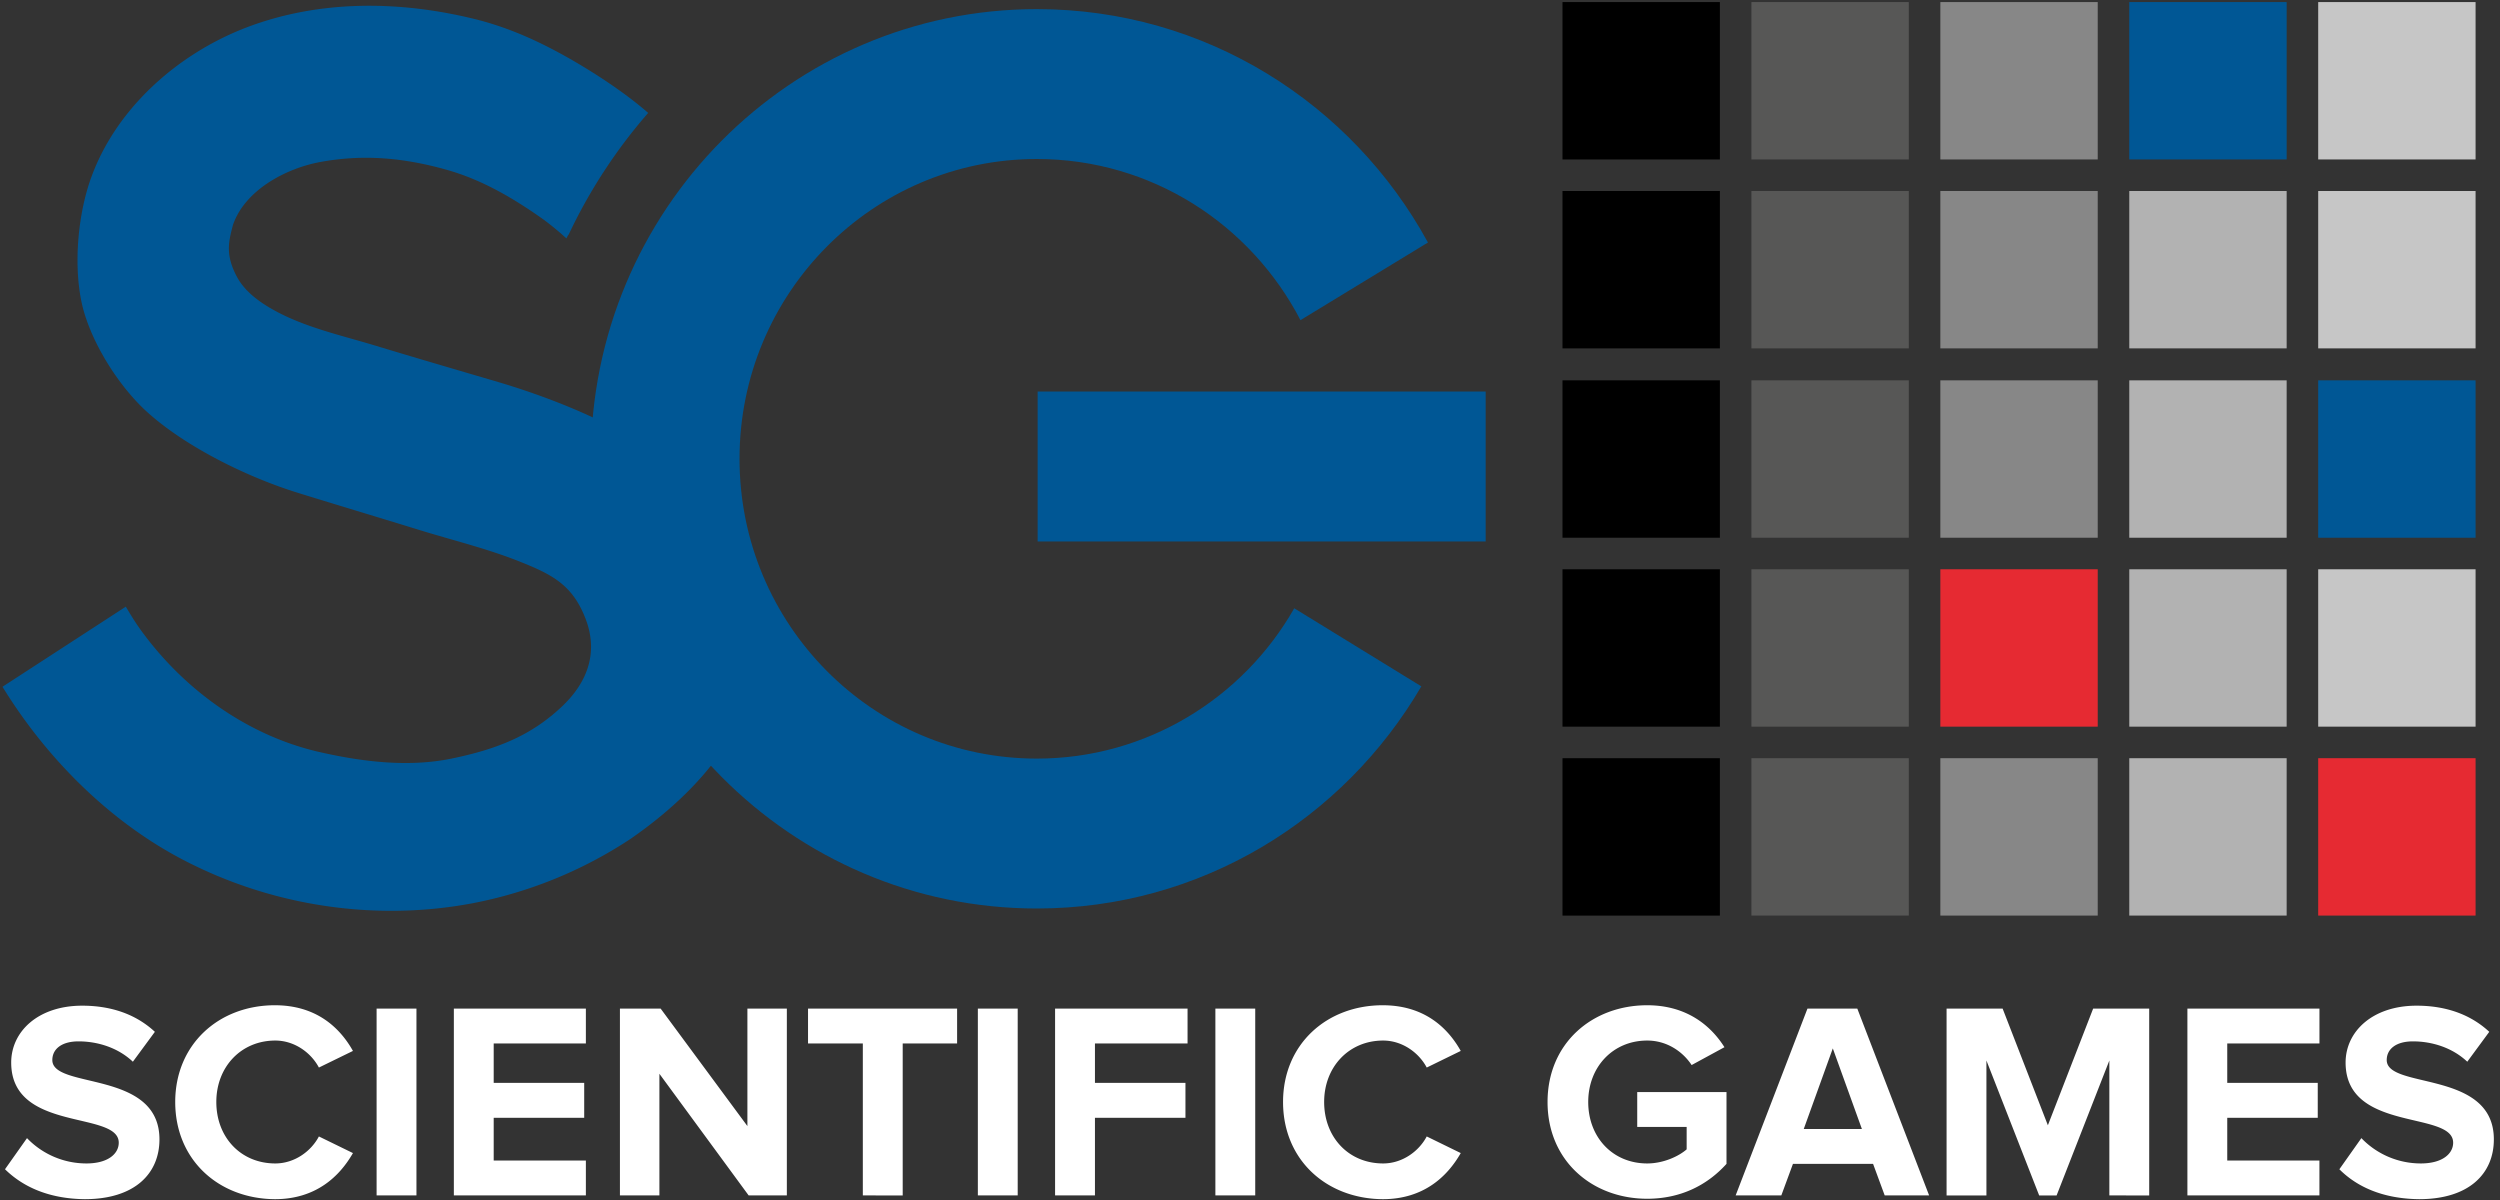
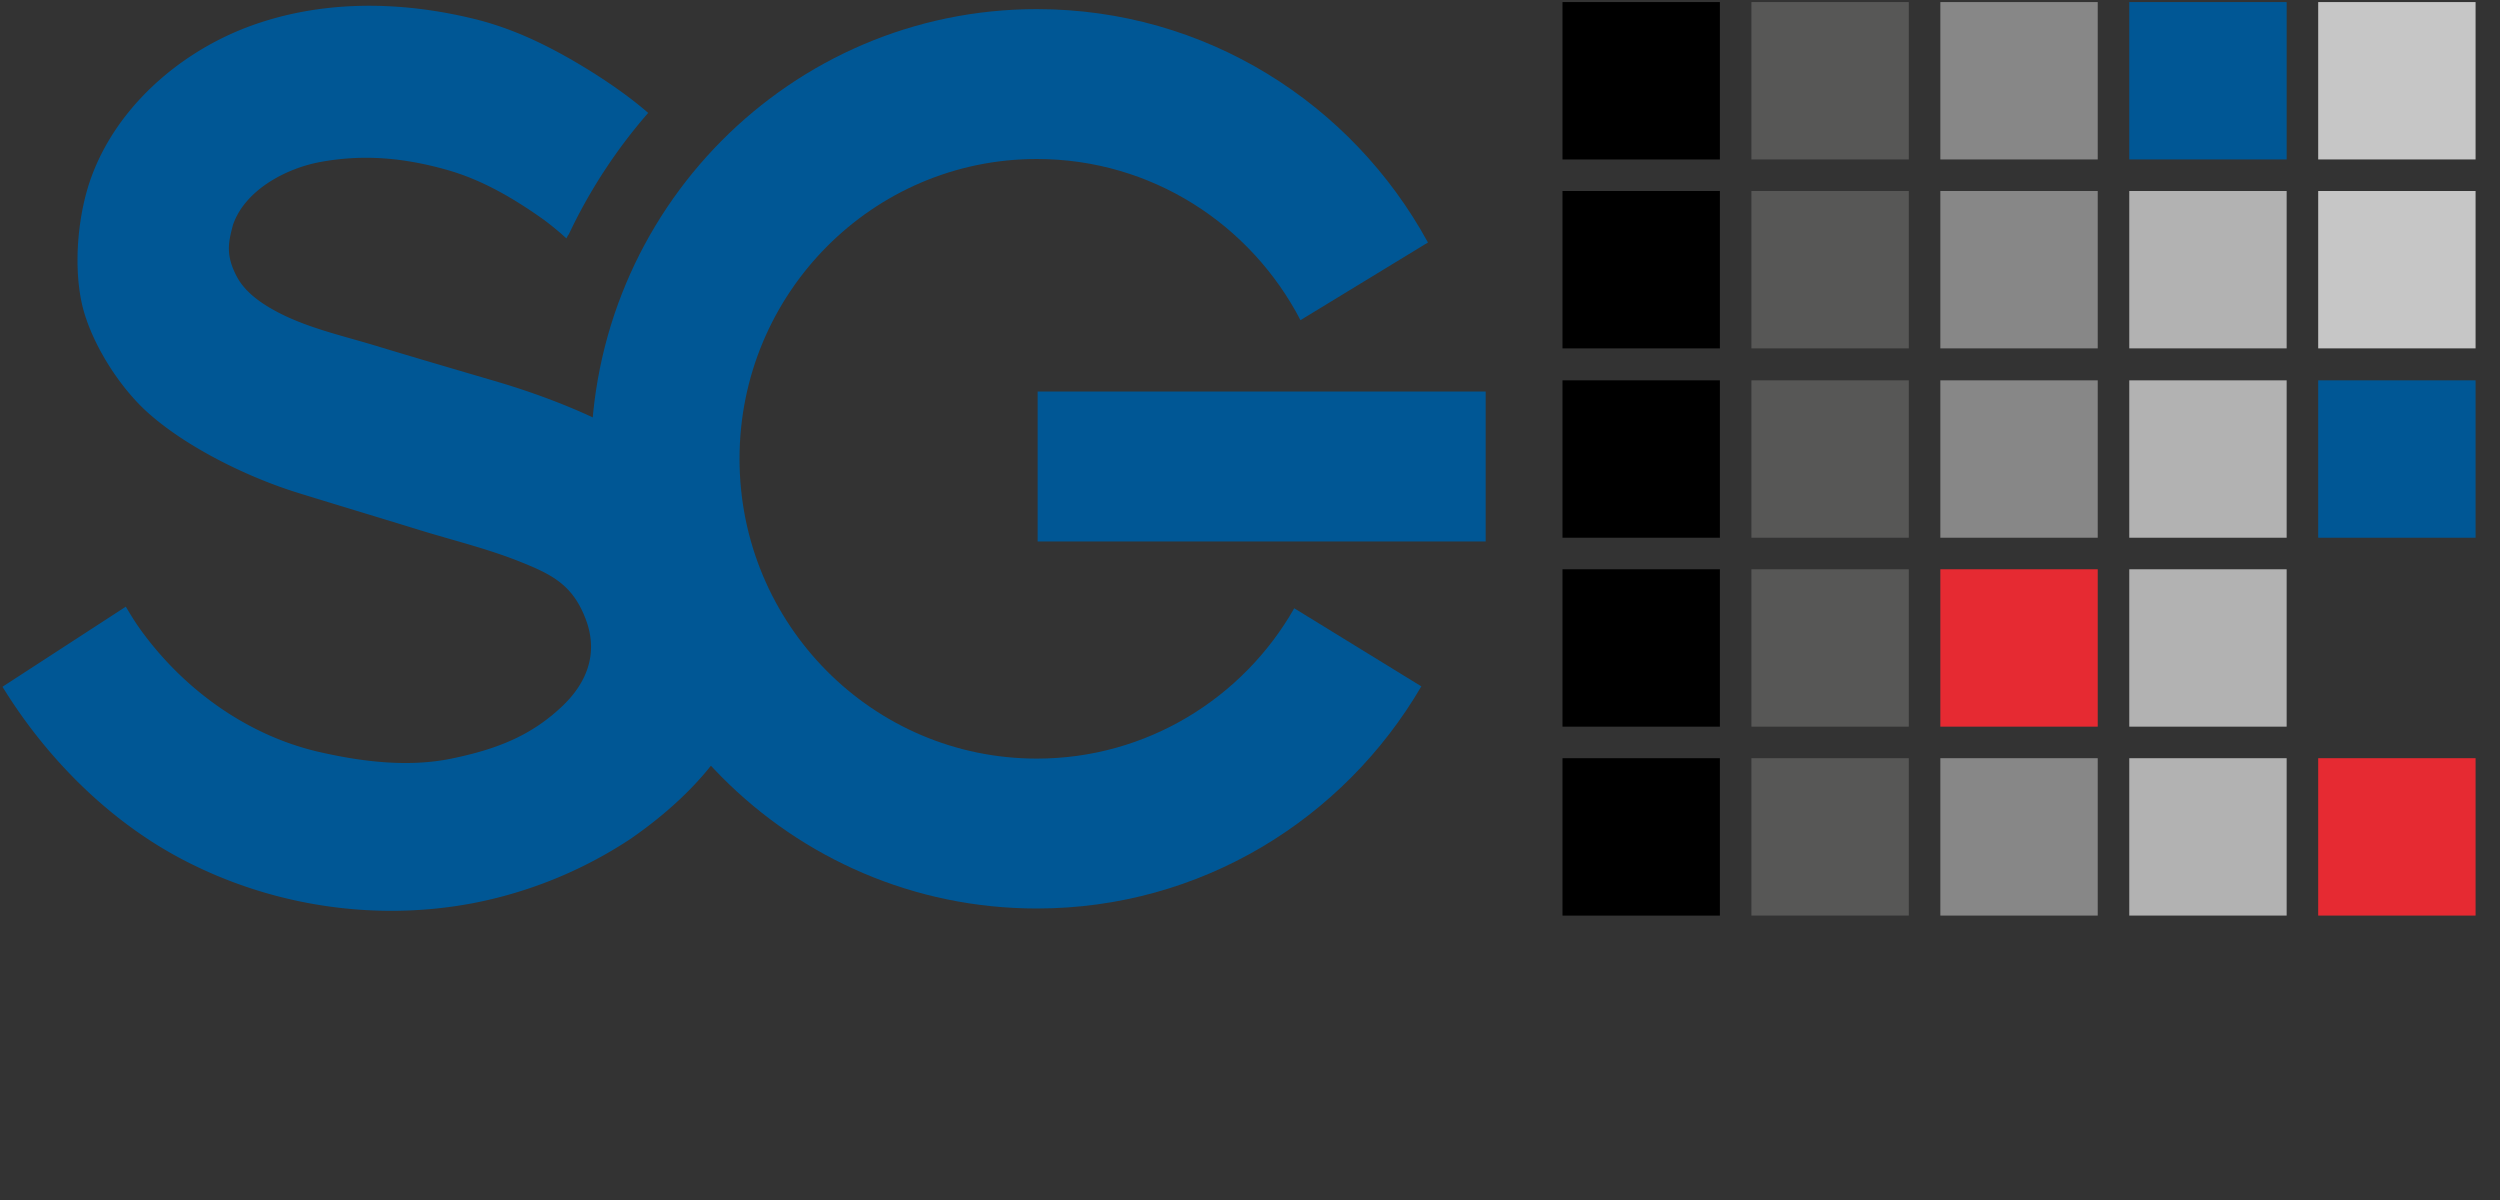
<svg xmlns="http://www.w3.org/2000/svg" width="100" height="48">
  <rect width="100%" height="100%" fill="#333333" stroke="none" />
  <g fill="none">
    <path d="M56.853 27.455c-3.106 5.315-8.82 8.885-15.38 8.885-9.85 0-17.838-8.055-17.838-17.987C23.635 8.42 31.624.365 41.473.365c6.743 0 12.606 3.77 15.645 9.335l-5.099 3.106C50.026 8.969 46.057 6.36 41.473 6.36c-6.56 0-11.892 5.365-11.892 11.992 0 6.627 5.331 11.992 11.892 11.992 4.401 0 8.254-2.425 10.297-6.013l5.083 3.123zm2.574-11.793H41.506v5.996h17.921v-5.996z" fill="#005795" />
    <path d="M29.863 22.638c-.415-1.146-1.046-2.242-1.91-3.106-1.977-2.06-5.315-3.438-7.972-4.235-1.694-.498-3.405-.997-5.1-1.512-1.394-.415-2.89-.747-4.152-1.511-.465-.282-.93-.648-1.212-1.13-.532-.946-.365-1.494-.2-2.142.482-1.412 2.143-2.275 3.505-2.524 1.727-.316 3.339-.167 5.05.315 1.411.399 2.657 1.13 3.853 1.977.182.132.548.415.93.764a1.46 1.46 0 01.1-.167c.83-1.76 1.91-3.404 3.172-4.85-.798-.697-1.844-1.411-2.89-2.026-1.28-.747-2.541-1.345-3.97-1.71-3.056-.764-6.278-.798-9.201.315C7.042 2.176 4.5 4.451 3.554 7.374c-.465 1.462-.614 3.405-.249 4.9.382 1.511 1.512 3.289 2.707 4.318 1.528 1.33 3.904 2.508 5.963 3.14 1.611.498 3.222.98 4.833 1.478 1.296.398 2.658.73 3.92 1.229 1.296.515 2.143.913 2.674 2.259.548 1.362.116 2.557-.88 3.52-1.196 1.147-2.525 1.728-4.468 2.127-1.694.348-3.521.133-5.215-.25-2.84-.63-5.382-2.424-7.126-4.783-.249-.332-.465-.68-.68-1.046L.1 27.47c1.71 2.79 4.185 5.299 7.075 6.843 3.571 1.91 7.74 2.558 11.676 1.827a17.416 17.416 0 006.378-2.59c4.07-2.824 6.195-6.545 4.634-10.913" fill="#005795" />
    <path fill="#000" d="M62.5.083h6.295v6.295H62.5zm0 7.557h6.295v6.295H62.5zm0 7.574h6.295v6.295H62.5zm0 7.557h6.295v6.295H62.5zm0 7.557h6.295v6.295H62.5z" />
    <path fill="#575756" d="M70.057.083h6.295v6.295h-6.295zm0 7.557h6.295v6.295h-6.295zm0 7.574h6.295v6.295h-6.295zm0 7.557h6.295v6.295h-6.295zm0 7.557h6.295v6.295h-6.295z" />
    <path fill="#878787" d="M77.614.083h6.295v6.295h-6.295zm0 7.557h6.295v6.295h-6.295zm0 7.574h6.295v6.295h-6.295z" />
    <path fill="#E62A32" d="M77.614 22.771h6.295v6.295h-6.295z" />
    <path fill="#878787" d="M77.614 30.328h6.295v6.295h-6.295z" />
    <path fill="#005795" d="M85.171.083h6.295v6.295h-6.295z" />
    <path fill="#B2B2B2" d="M85.171 7.64h6.295v6.295h-6.295zm0 7.574h6.295v6.295h-6.295zm0 7.557h6.295v6.295h-6.295zm0 7.557h6.295v6.295h-6.295z" />
    <path fill="#C6C6C6" d="M92.728.083h6.295v6.295h-6.295zm0 7.557h6.295v6.295h-6.295z" />
    <path fill="#005795" d="M92.728 15.214h6.295v6.295h-6.295z" />
-     <path fill="#C6C6C6" d="M92.728 22.771h6.295v6.295h-6.295z" />
    <path fill="#E62A32" d="M92.728 30.328h6.295v6.295h-6.295z" />
-     <path d="M.2 46.77l.88-1.245a3.293 3.293 0 002.375 1.013c.88 0 1.295-.398 1.295-.83 0-1.296-4.302-.399-4.302-3.206 0-1.245 1.08-2.275 2.84-2.275 1.196 0 2.176.365 2.907 1.046l-.88 1.196c-.598-.565-1.412-.814-2.176-.814-.664 0-1.046.3-1.046.748 0 1.179 4.285.382 4.285 3.172 0 1.362-.98 2.392-2.99 2.392C1.943 47.95.913 47.469.2 46.77m6.809-2.69c0-2.308 1.744-3.87 3.986-3.87 1.644 0 2.591.88 3.123 1.827l-1.362.665c-.316-.598-.98-1.08-1.744-1.08-1.362 0-2.359 1.047-2.359 2.458 0 1.412.98 2.458 2.359 2.458.764 0 1.428-.481 1.744-1.08l1.362.665c-.532.93-1.479 1.844-3.123 1.844-2.259-.017-3.986-1.578-3.986-3.887m8.055-3.737h1.594v7.474h-1.594zm3.09 7.474v-7.474h5.281v1.395h-3.687v1.578h3.62v1.395h-3.62v1.711h3.687v1.395zm11.792 0l-3.57-4.866v4.866h-1.579v-7.474h1.628l3.471 4.7v-4.7h1.578v7.474zm4.567 0v-6.079h-2.192v-1.395h5.963v1.395h-2.176v6.08zm4.601-7.474h1.594v7.474h-1.594zm3.089 7.474v-7.474h5.299v1.395h-3.704v1.578h3.62v1.395h-3.62v3.106zm6.412-7.474h1.594v7.474h-1.594zm2.707 3.737c0-2.308 1.744-3.87 3.986-3.87 1.644 0 2.591.88 3.122 1.827l-1.361.665c-.316-.598-.98-1.08-1.744-1.08-1.362 0-2.359 1.047-2.359 2.458 0 1.412.98 2.458 2.359 2.458.764 0 1.428-.481 1.744-1.08l1.361.665c-.531.93-1.478 1.844-3.122 1.844-2.259-.017-3.986-1.578-3.986-3.887m10.58 0c0-2.358 1.794-3.87 3.986-3.87 1.545 0 2.524.781 3.09 1.678l-1.313.714c-.349-.531-.98-.98-1.777-.98-1.362 0-2.359 1.047-2.359 2.458 0 1.412.98 2.458 2.359 2.458.664 0 1.279-.299 1.578-.564v-.897h-1.977v-1.395h3.571v2.873c-.764.847-1.827 1.395-3.172 1.395-2.192 0-3.986-1.511-3.986-3.87m13.486 3.737l-.465-1.262h-3.205l-.465 1.262h-1.827l2.873-7.474h1.993l2.873 7.474h-1.777zm-2.076-5.88L72.15 45.16h2.326l-1.163-3.222zm11.062 5.88V42.42l-2.11 5.398h-.697l-2.11-5.398v5.398h-1.594v-7.474h2.242l1.81 4.667 1.811-4.667h2.242v7.474zm3.122 0v-7.474h5.282v1.395H89.09v1.578h3.62v1.395h-3.62v1.711h3.687v1.395zm6.079-1.047l.88-1.245a3.293 3.293 0 002.375 1.013c.88 0 1.296-.398 1.296-.83 0-1.296-4.302-.399-4.302-3.206 0-1.245 1.08-2.275 2.84-2.275 1.196 0 2.176.365 2.907 1.046l-.88 1.196c-.598-.565-1.412-.814-2.176-.814-.664 0-1.046.3-1.046.748 0 1.179 4.285.382 4.285 3.172 0 1.362-.98 2.392-2.99 2.392-1.462-.017-2.491-.498-3.189-1.196" fill="#FFF" />
  </g>
</svg>